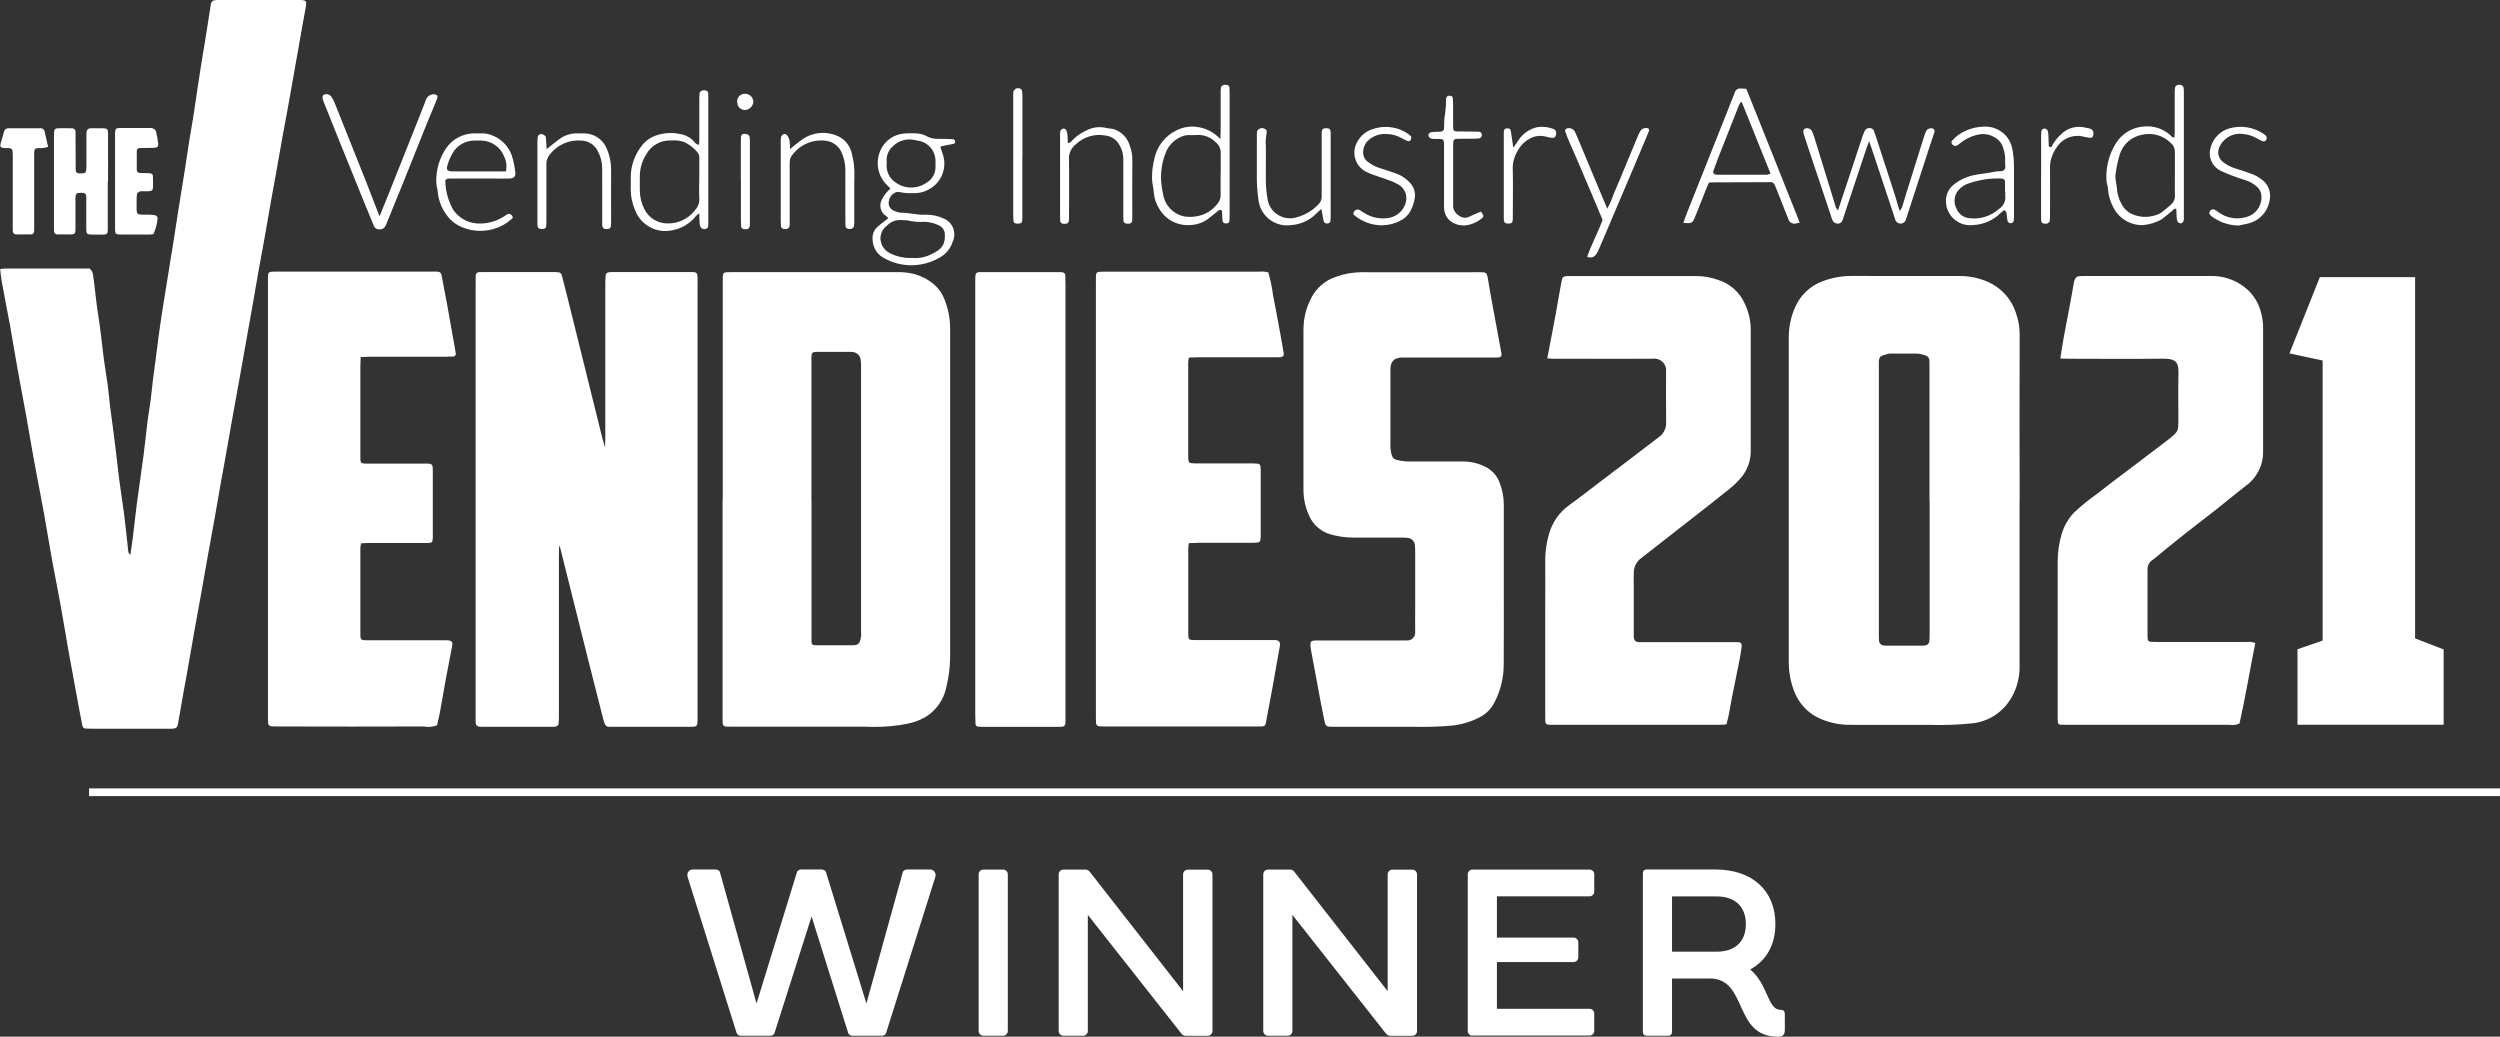
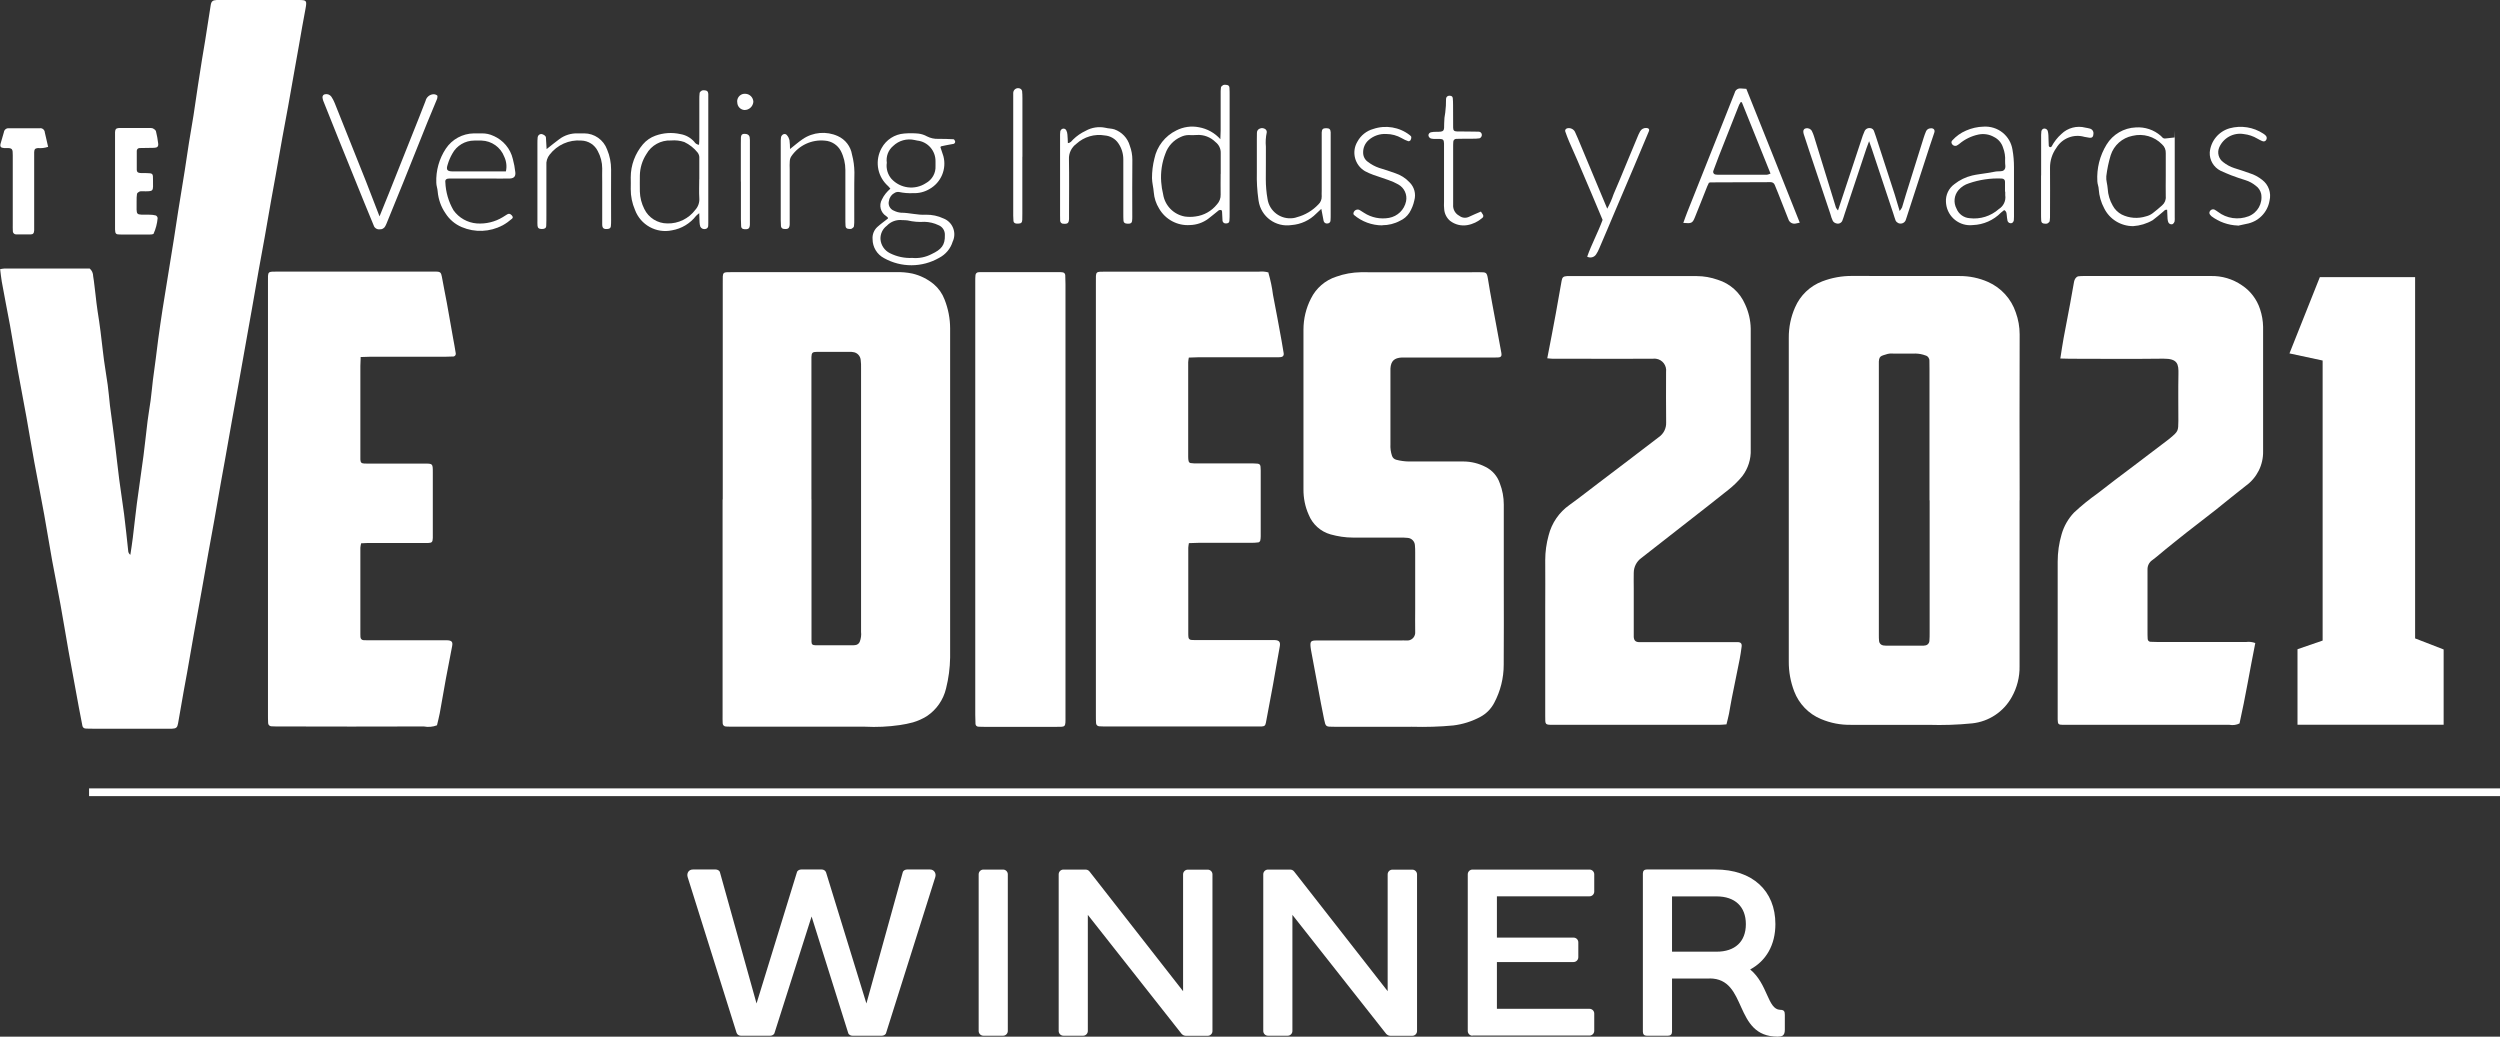
<svg xmlns="http://www.w3.org/2000/svg" id="Layer_2" data-name="Layer 2" viewBox="0 0 323.35 134.08">
  <rect x="0" y="0" width="323.35" height="134.08" fill="#333333" stroke="none" />
  <defs>
    <style>
      .cls-1 {
        isolation: isolate;
      }

      .cls-2 {
        fill: #fff;
        stroke-width: 0px;
      }
    </style>
  </defs>
  <g id="Layer_1-2" data-name="Layer 1">
    <g>
      <g id="Gruppe_477" data-name="Gruppe 477">
        <path id="Pfad_859" data-name="Pfad 859" class="cls-2" d="m297.17,93.74h18.89v-9.74l-3.69-1.43v-46.73h-12.32l-3.93,9.87,4.29.92v36.22l-3.25,1.12v9.76Z" />
      </g>
      <g id="WINNER" class="cls-1">
        <g class="cls-1">
          <path class="cls-2" d="m95.82,133.96c-.22,0-.46-.12-.55-.37l-6.33-20.15c-.15-.52.15-.98.68-.98h2.95c.21,0,.49.12.55.37l4.73,16.96,5.22-16.96c.06-.25.34-.37.55-.37h2.67c.21,0,.46.12.55.37l5.22,16.96,4.7-16.96c.06-.25.34-.37.55-.37h2.98c.52,0,.83.49.68.98l-6.36,20.15c-.06.25-.34.37-.55.37h-3.81c-.22,0-.49-.12-.55-.37l-4.73-15.05-4.79,15.05c-.06.25-.34.37-.55.37h-3.81Z" />
          <path class="cls-2" d="m127.19,133.96c-.34,0-.61-.28-.61-.61v-20.27c0-.34.28-.61.61-.61h2.55c.34,0,.61.28.61.61v20.27c0,.34-.28.61-.61.61h-2.55Z" />
          <path class="cls-2" d="m137.54,133.96c-.34,0-.61-.28-.61-.61v-20.27c0-.34.28-.61.61-.61h2.83c.21,0,.4.06.55.25l12.1,15.48v-15.11c0-.34.28-.61.61-.61h2.58c.34,0,.61.28.61.61v20.27c0,.34-.28.61-.61.61h-2.83c-.21,0-.4-.09-.55-.25l-12.13-15.39v15.02c0,.34-.28.61-.61.61h-2.55Z" />
          <path class="cls-2" d="m164,133.96c-.34,0-.61-.28-.61-.61v-20.27c0-.34.28-.61.61-.61h2.83c.22,0,.4.06.55.25l12.1,15.48v-15.11c0-.34.28-.61.61-.61h2.58c.34,0,.61.28.61.61v20.27c0,.34-.28.61-.61.61h-2.83c-.21,0-.4-.09-.55-.25l-12.13-15.39v15.02c0,.34-.28.61-.61.61h-2.55Z" />
          <path class="cls-2" d="m190.45,133.96c-.34,0-.61-.28-.61-.61v-20.27c0-.34.28-.61.61-.61h15.14c.34,0,.61.28.61.61v2.24c0,.34-.28.61-.61.61h-11.98v5.34h9.92c.34,0,.61.28.61.61v1.93c0,.34-.28.62-.61.62h-9.92v6.05h11.98c.34,0,.61.28.61.61v2.24c0,.34-.28.61-.61.61h-15.14Z" />
          <path class="cls-2" d="m221.11,126.56h-4.85v6.88c0,.34-.18.52-.52.52h-2.76c-.31,0-.49-.18-.49-.52v-20.46c0-.34.18-.52.49-.52h8.88c4.82,0,7.77,2.76,7.77,7.06,0,2.7-1.2,4.76-3.26,5.87,2.3,1.9,2.24,5.16,3.87,5.22.49,0,.61.18.61.64v1.94c0,.8-.4.89-.92.89-5.8,0-3.81-7.53-8.82-7.53Zm-4.85-3.47h5.77c2.37,0,3.78-1.29,3.78-3.56s-1.41-3.59-3.78-3.59h-5.77v7.16Z" />
        </g>
      </g>
      <g id="Gruppe_481" data-name="Gruppe 481">
        <path id="Pfad_897" data-name="Pfad 897" class="cls-2" d="m.03,34.81c.18-.04.37-.06.56-.08h11.01c.29.25.45.61.45,1,.14.8.2,1.61.31,2.42.08.69.15,1.38.26,2.08.29,1.76.5,3.53.7,5.3.15,1.42.42,2.83.61,4.25.12.88.19,1.77.29,2.66.11.92.25,1.84.37,2.77l.31,2.42c.18,1.46.33,2.92.52,4.38.19,1.5.44,2.99.63,4.49.2,1.58.36,3.16.53,4.73,0,.21.11.41.28.53.12-.78.23-1.5.32-2.22.18-1.46.33-2.92.52-4.39.27-2.07.59-4.14.86-6.21.2-1.5.34-3,.53-4.5.11-.88.27-1.76.39-2.64s.19-1.77.3-2.66c.11-.92.25-1.84.37-2.77.11-.84.2-1.69.32-2.54.18-1.27.35-2.53.55-3.79s.41-2.52.61-3.78c.29-1.8.59-3.59.87-5.39.18-1.15.35-2.3.53-3.45.28-1.8.58-3.59.87-5.39.19-1.19.35-2.37.54-3.56s.4-2.37.59-3.55c.2-1.3.39-2.61.58-3.91.17-1.11.34-2.22.52-3.33.13-.8.27-1.6.4-2.4.24-1.54.47-3.06.72-4.59.08-.52.25-.66.77-.69.15,0,.31,0,.46,0h10.14c1.06,0,1.09.07.89,1.16-.31,1.56-.56,3.13-.84,4.69-.17.95-.35,1.9-.51,2.86-.3,1.68-.59,3.35-.89,5.03-.25,1.37-.51,2.74-.76,4.11-.29,1.64-.58,3.28-.87,4.92-.18,1.03-.38,2.06-.56,3.08-.28,1.6-.55,3.2-.84,4.81-.25,1.41-.52,2.82-.77,4.23-.29,1.64-.57,3.28-.86,4.92-.18.99-.36,1.98-.53,2.97-.37,2.06-.73,4.12-1.1,6.18-.33,1.83-.66,3.66-.99,5.49-.29,1.64-.58,3.28-.87,4.92-.18,1.03-.38,2.06-.56,3.09-.28,1.6-.56,3.2-.84,4.81-.25,1.41-.51,2.82-.77,4.23-.29,1.64-.58,3.28-.87,4.92-.33,1.87-.67,3.73-1.01,5.6-.29,1.64-.57,3.28-.86,4.92l-.46,2.51c-.24,1.37-.47,2.75-.72,4.12-.09.53-.25.66-.77.68-.23.01-.46,0-.7,0h-9.55c-.31,0-.61,0-.93-.02-.2,0-.38-.14-.42-.34-.16-.8-.32-1.6-.46-2.39-.45-2.44-.9-4.87-1.34-7.31-.35-1.98-.67-3.97-1.03-5.95-.34-1.9-.73-3.8-1.08-5.71-.36-1.98-.67-3.97-1.03-5.95-.41-2.29-.87-4.56-1.29-6.85-.35-1.9-.66-3.82-1-5.72-.36-1.98-.74-3.96-1.1-5.94s-.67-3.97-1.03-5.96c-.35-1.88-.73-3.78-1.07-5.68-.09-.5-.13-1-.21-1.6" />
-         <path id="Pfad_898" data-name="Pfad 898" class="cls-2" d="m72.32,70.52c-.01.53-.03.95-.03,1.36v20.63c0,.39,0,.77-.05,1.16-.01.11-.18.23-.31.29-.11.04-.23.05-.34.04h-9.33c-.16,0-.31-.01-.46-.06-.1-.05-.18-.13-.23-.23-.04-.11-.06-.22-.05-.34v-56.66c0-.35,0-.7.01-1.05-.02-.24.16-.44.4-.46,0,0,0,0,0,0h.02c.19-.01.39-.01.58-.01h9.33c.64.02.73.09.88.69.31,1.2.61,2.4.91,3.61l4.25,17.15c.08.33.2.66.36,1.22.01-.63.03-1.04.03-1.45v-19.69c0-.39.01-.78.05-1.17.04-.14.15-.26.28-.31.23-.05.46-.06.69-.05h9.91c.15,0,.31,0,.46,0,.36.02.51.15.53.48s.01.7.01,1.05v55.96c0,.31,0,.61-.03.93-.01.2-.18.36-.38.37-.12.01-.23.02-.35.02h-10.38c-.12,0-.23,0-.35,0-.24,0-.45-.17-.52-.4-.06-.14-.11-.29-.15-.44-.67-2.63-1.34-5.26-2-7.89-1.21-4.81-2.41-9.63-3.61-14.44-.04-.11-.09-.22-.15-.32" />
        <path id="Pfad_899" data-name="Pfad 899" class="cls-2" d="m93.48,64.62v-27.98c0-1.57-.12-1.44,1.45-1.44h20.87c.74-.03,1.47.03,2.2.18,1.02.24,1.97.71,2.78,1.38.62.53,1.1,1.21,1.39,1.98.47,1.19.72,2.46.72,3.75v42.55c-.02,1.36-.2,2.71-.53,4.02-.35,1.46-1.23,2.73-2.47,3.56-.56.35-1.16.62-1.8.81-.56.15-1.13.27-1.7.35-1.5.22-3.02.29-4.53.21h-16.91c-.35,0-.7,0-1.05-.02-.24,0-.43-.19-.43-.43h0v-.04c-.02-.35-.01-.7-.01-1.05v-27.87m11.5,0v17.36c0,.35,0,.7,0,1.05s.13.46.52.47h4.89c.08,0,.15-.01.23-.02.28-.02.52-.2.61-.46.15-.4.21-.83.16-1.26v-34.03c.01-.39,0-.78-.05-1.16-.06-.52-.47-.94-.99-.99-.15-.03-.31-.04-.46-.03-1.4,0-2.8,0-4.2,0-.59,0-.7.12-.72.66-.01.31,0,.61,0,.93v17.48" />
        <path id="Pfad_900" data-name="Pfad 900" class="cls-2" d="m261.21,64.7c0,7.15,0,14.3,0,21.45.03,1.4-.32,2.79-1.01,4.01-1.05,1.9-2.96,3.17-5.12,3.4-1.89.19-3.79.25-5.68.19-3.34.02-6.68,0-10.02,0-1.32.02-2.63-.23-3.85-.75-1.6-.66-2.85-1.96-3.47-3.58-.47-1.23-.71-2.54-.7-3.86.01-13.95.01-27.9,0-41.85-.01-1.36.26-2.71.81-3.95.67-1.56,1.94-2.77,3.52-3.37,1.23-.47,2.54-.71,3.86-.7,4.62.02,9.25,0,13.87.01,1.28-.01,2.55.25,3.72.77,1.69.75,2.99,2.18,3.58,3.94.33.91.5,1.87.5,2.84-.02,7.15-.02,14.3,0,21.45h0Zm-11.65.03v-17.02c0-.35,0-.7-.01-1.05.01-.32-.2-.61-.52-.69-.4-.15-.82-.23-1.25-.24-1.01.02-2.02,0-3.03,0-.19-.02-.39,0-.58.04-.92.3-1.2.19-1.16,1.38v34.97c0,.27,0,.54.03.81.03.28.25.5.53.55.11.02.23.03.35.03h4.79c.08,0,.16,0,.23-.02.33-.01.59-.27.61-.6.03-.35.03-.7.03-1.05v-17.14" />
        <path id="Pfad_901" data-name="Pfad 901" class="cls-2" d="m194.5,75.61c0,3.46.02,6.91-.01,10.38,0,1.71-.42,3.4-1.23,4.92-.4.76-1.01,1.39-1.77,1.8-1.09.59-2.29.97-3.52,1.12-1.78.17-3.56.22-5.35.17-3.38.02-6.76,0-10.15,0-.98,0-1.01,0-1.21-.96-.29-1.4-.55-2.81-.81-4.22-.28-1.48-.56-2.97-.83-4.45-.04-.23-.09-.46-.11-.69-.07-.71.04-.84.74-.84,2.18,0,4.35,0,6.53,0h4.31c.27,0,.54-.02.82,0,.57.06,1.08-.36,1.13-.93,0-.08,0-.16,0-.24-.02-.97,0-1.94,0-2.92v-7.23c0-.35,0-.7-.04-1.05-.05-.48-.44-.86-.92-.9-.39-.04-.78-.05-1.16-.04h-5.95c-.97,0-1.93-.15-2.87-.41-1.29-.36-2.34-1.31-2.84-2.56-.46-1.03-.68-2.15-.67-3.28v-20.64c0-1.4.33-2.79.97-4.03.66-1.34,1.84-2.36,3.26-2.82,1.02-.37,2.1-.56,3.19-.58,5.09.02,10.18,0,15.28,0h.12c.79,0,.9,0,1.04.86.33,2.1.75,4.19,1.13,6.29.2,1.1.41,2.21.61,3.31.07.36-.05.54-.39.56-.31.02-.61.01-.93.01h-10.73c-.27,0-.55,0-.82,0-.99.05-1.42.46-1.48,1.42-.01.19,0,.39,0,.58v9.22c-.03.51.04,1.01.2,1.49.08.26.3.46.57.52.53.14,1.07.21,1.61.22,2.37-.02,4.74.02,7.11,0,.97.01,1.93.25,2.79.69.88.43,1.56,1.2,1.87,2.14.34.87.51,1.8.51,2.73-.01,3.46,0,6.91,0,10.38h0Z" />
        <path id="Pfad_902" data-name="Pfad 902" class="cls-2" d="m46.65,46.26c-.02.44-.04.74-.04,1.05v11.54c0,.19,0,.39,0,.58.02.38.13.5.47.52.31.02.61.01.93.01h6.88c1.08,0,1.09,0,1.09,1.11v8.51c-.02.53-.11.63-.6.65-.31.01-.61,0-.93,0h-6.88c-.27,0-.53.03-.86.04-.05.19-.08.38-.1.57v11.19c0,.12,0,.23.01.35,0,.23.18.42.41.42h.04c.31.02.61.01.93.01h9.79c.63.02.8.19.69.76-.27,1.41-.55,2.81-.81,4.22-.27,1.49-.52,2.98-.79,4.45-.1.53-.24,1.05-.36,1.57-.54.21-1.13.26-1.71.15-6.22.02-12.44.02-18.65,0-.35,0-.7,0-1.05-.02-.23,0-.43-.19-.43-.42h0v-.04c-.02-.35-.02-.7-.02-1.05v-55.85c0-1.57-.13-1.45,1.44-1.45h20.28c.59,0,.67.14.77.65.2,1.14.44,2.28.65,3.42.28,1.52.54,3.05.81,4.57.12.65.24,1.29.34,1.94.03.19-.1.37-.29.4,0,0,0,0,0,0h-.03c-.35.02-.7.03-1.05.03h-9.68c-.38,0-.77.02-1.27.04" />
        <path id="Pfad_903" data-name="Pfad 903" class="cls-2" d="m164.06,35.3c.27.93.47,1.88.59,2.84.39,1.98.75,3.96,1.11,5.94.1.53.19,1.08.27,1.6.05.32-.11.5-.46.52-.31.02-.61.01-.93.01h-9.68c-.38,0-.77.03-1.2.04-.04.2-.06.4-.08.6v12.24c0,.19.01.39.06.58.04.11.12.19.23.22.31.04.61.06.92.05h7.23c.9.02.93.04.94.91,0,2.84,0,5.68,0,8.51,0,.19-.02.39-.06.57-.04.11-.12.19-.23.22-.31.04-.61.06-.92.06h-6.88c-.38,0-.77.03-1.2.04-.04.2-.06.4-.08.6v11.08c0,.15,0,.31.02.46,0,.2.16.37.37.38.31.02.61.02.93.02h8.98c.31,0,.61,0,.93,0,.59.03.7.32.6.85-.31,1.63-.57,3.28-.87,4.92s-.61,3.27-.92,4.92c-.07.36-.18.46-.54.48-.27.01-.54,0-.82,0h-19.25c-.31,0-.61,0-.93-.02-.24,0-.43-.19-.43-.43v-.03c-.02-.31-.02-.61-.02-.93v-55.98c0-1.56-.12-1.43,1.46-1.43h19.59c.43-.05.86-.02,1.28.1" />
        <path id="Pfad_904" data-name="Pfad 904" class="cls-2" d="m266.48,46.39c.15-.94.27-1.81.43-2.67.27-1.48.57-2.96.84-4.44.18-.95.33-1.9.51-2.85.03-.15.09-.3.18-.43.08-.12.21-.22.35-.26.27-.03.54-.05.81-.04h16.32c1.44-.04,2.86.38,4.05,1.2,1.11.73,1.94,1.83,2.35,3.1.24.73.38,1.5.39,2.27-.01,5.36-.01,10.72,0,16.09.04,1.78-.81,3.46-2.26,4.49-1.32,1.02-2.59,2.08-3.9,3.12-1.25.98-2.51,1.94-3.76,2.92-.92.72-1.81,1.45-2.72,2.18-.57.46-1.12.96-1.71,1.39-.39.27-.61.72-.6,1.19v8.04c0,.31,0,.61.02.93,0,.21.15.38.36.39.35.02.7.03,1.05.03h11.3c.41-.06.82-.01,1.21.13-.7,3.48-1.27,6.98-2.04,10.4-.4.2-.86.26-1.3.18-6.53,0-13.06,0-19.58,0h-1.98c-.58-.01-.64-.08-.66-.7v-20.4c0-1.2.17-2.4.51-3.55.3-1.05.85-2.01,1.6-2.8.96-.9,1.99-1.73,3.06-2.49,1.52-1.2,3.07-2.35,4.62-3.52l4.53-3.44c.09-.07.18-.14.27-.22.99-.83,1.01-.89,1.02-2.18,0-2.02-.03-4.04.01-6.06.03-1.31-.1-2.01-1.94-2-4.04.05-8.08.02-12.12.01-.38,0-.77-.02-1.21-.03" />
        <path id="Pfad_905" data-name="Pfad 905" class="cls-2" d="m200.12,46.36c.39-2.03.77-3.93,1.11-5.82.26-1.4.5-2.81.75-4.22.08-.46.22-.58.7-.61.19-.01.39,0,.58,0h16.2c.93,0,1.85.17,2.73.48,1.58.49,2.87,1.65,3.52,3.17.46.99.71,2.06.73,3.14v15.63c.05,1.25-.34,2.48-1.1,3.47-.52.63-1.1,1.2-1.74,1.71-1.71,1.38-3.47,2.73-5.2,4.09-2.04,1.6-4.08,3.2-6.13,4.79-.6.44-.96,1.15-.96,1.9-.02.66,0,1.32,0,1.98v5.49c0,.27,0,.55,0,.82.03.44.22.65.64.67.31.02.61,0,.93,0h10.96c.31,0,.61,0,.93,0,.4.02.55.2.49.61-.07.54-.15,1.08-.25,1.6-.33,1.67-.68,3.33-1.01,5-.14.68-.24,1.37-.37,2.05-.09.45-.21.89-.33,1.38-.34.02-.64.06-.94.06h-21.45c-1.1,0-1.05-.01-1.05-1.13v-13.99c0-2.06.02-4.12,0-6.18,0-1.08.15-2.16.44-3.21.4-1.59,1.36-2.99,2.7-3.93,1.32-.95,2.59-1.96,3.89-2.94l3.61-2.74c1.35-1.03,2.71-2.07,4.06-3.1.62-.43.97-1.14.94-1.89-.03-2.14-.01-4.27-.01-6.41v-.12c.11-.83-.47-1.6-1.3-1.71-.14-.02-.28-.02-.42,0-3.5.02-6.99,0-10.49,0h-2.45c-.19,0-.38-.03-.71-.06" />
        <path id="Pfad_906" data-name="Pfad 906" class="cls-2" d="m137.81,64.61v27.98c0,1.56.1,1.42-1.47,1.42h-8.86c-.31,0-.61,0-.93-.02-.21,0-.38-.16-.38-.37-.02-.39-.03-.78-.03-1.16v-56.08c0-.27,0-.54.03-.81.02-.2.19-.36.39-.36.12-.01.23-.02.35-.01h10.14c.12,0,.23,0,.35.02.2,0,.37.16.38.37.02.39.03.77.03,1.16v27.86h0Z" />
-         <path id="Pfad_907" data-name="Pfad 907" class="cls-2" d="m13.94,23.5v6.28c-.02.43-.13.55-.56.56-.46.01-.93.01-1.4,0-.77-.01-.81-.05-.82-.78-.01-.97,0-1.94,0-2.92,0-.39,0-.78,0-1.16-.02-.41-.15-.53-.58-.54h-.12c-.57,0-.69.1-.7.67-.01,1.09,0,2.17,0,3.26,0,.31,0,.61,0,.93-.02.37-.14.52-.48.52-.61.01-1.24.01-1.86,0-.23,0-.42-.17-.43-.4v-.04c-.01-.19-.01-.39-.01-.58v-11.63c0-1.09,0-1.09,1.09-1.09.43,0,.85,0,1.28.02.22,0,.41.17.42.39,0,.02,0,.05,0,.07.01.97,0,1.94.01,2.91,0,.66,0,1.32.01,1.98,0,.34.15.46.52.48.19,0,.39,0,.57-.04.11-.03.19-.11.24-.22.04-.23.06-.46.06-.69v-3.73c-.01-.27,0-.54.04-.81.05-.14.15-.25.29-.31.15-.05.31-.06.46-.04,2.34.04,1.98-.35,2,1.92.02,1.67,0,3.34,0,5.01h-.02Z" />
        <path id="Pfad_908" data-name="Pfad 908" class="cls-2" d="m19.86,30.25c-.1.04-.2.07-.31.08-1.36,0-2.72.02-4.08,0-.49,0-.57-.12-.59-.65,0-.27,0-.54,0-.82v-10.84c0-.31,0-.61,0-.93.02-.37.13-.5.47-.53.08,0,.15,0,.23,0h3.73c.15-.02.31,0,.46.04.15.08.36.22.4.37.13.52.23,1.06.29,1.59.05.39-.11.55-.54.56-.61.02-1.24.01-1.86.03-.2,0-.36.15-.37.35,0,0,0,0,0,0v.02c-.01.82-.01,1.63,0,2.45,0,.27.15.39.46.41.27.01.54,0,.82.01.8.02.83.04.82.89,0,1.51.19,1.48-1.42,1.46-.12-.02-.23,0-.34.04-.12.06-.28.18-.31.29-.04.31-.06.61-.05.92.02,2.01-.26,1.75,1.69,1.78.27,0,.54.03.8.1.13.07.22.2.23.35-.06.7-.24,1.38-.53,2.02" />
        <path id="Pfad_909" data-name="Pfad 909" class="cls-2" d="m115.16,24.4c-.15-.19-.32-.37-.5-.53-1.24-1.26-1.49-3.18-.63-4.72.59-1.08,1.69-1.79,2.92-1.88.62-.05,1.24-.05,1.86.01.38.05.75.17,1.09.36.45.23.95.34,1.45.32.66-.01,1.32.02,1.98.05.07,0,.17.15.2.24.05.15-.04.31-.19.36h-.01c-.11.03-.23.05-.34.06-.42.08-.83.15-1.25.25-.03,0-.06.05-.11.1.13.39.27.78.39,1.18.44,1.66-.3,3.41-1.8,4.25-.64.38-1.37.56-2.11.53-.62.03-1.24-.02-1.84-.15-.19-.02-.38.01-.54.11-.39.19-.67.56-.74.99-.18.55.11,1.13.65,1.33.28.14.58.22.89.25,1.09,0,2.15.33,3.24.26.78-.01,1.55.15,2.25.48,1.13.43,1.7,1.7,1.27,2.84,0,0,0,0,0,0-.02.06-.04.11-.07.16-.27.91-.91,1.66-1.75,2.1-2.2,1.26-4.9,1.28-7.12.04-.92-.48-1.49-1.43-1.49-2.46-.05-.59.18-1.17.61-1.57.43-.39.9-.72,1.38-1.1.03-.14-.11-.21-.23-.31-.73-.46-.97-1.4-.55-2.15.13-.28.3-.54.49-.78.18-.22.38-.42.59-.61m2.86,8.95c.86.08,1.73-.1,2.49-.5,1.25-.59,1.75-1.14,1.71-2.47.02-.56-.31-1.07-.83-1.27-.56-.27-1.17-.41-1.79-.43-.73.05-1.47-.01-2.19-.18-.23-.03-.46-.04-.69-.04-.75-.09-1.49.18-2.01.73-.54.4-.84,1.04-.82,1.71.05.79.52,1.49,1.23,1.84.9.45,1.89.66,2.9.61m-3.31-12.31c-.11.75.11,1.51.6,2.08,1.15,1.25,3.03,1.49,4.45.56.81-.44,1.3-1.3,1.25-2.22-.01-.19,0-.39,0-.58.03-1.38-.99-2.56-2.36-2.71l-.34-.07c-1-.23-2.04.06-2.78.77-.63.53-.94,1.35-.82,2.17" />
        <path id="Pfad_910" data-name="Pfad 910" class="cls-2" d="m225.87,11.49c2.33,5.82,4.62,11.53,6.91,17.31-.27.06-.41.1-.56.12-.4.07-.79-.17-.91-.56-.44-1.12-.88-2.24-1.32-3.35-.14-.36-.29-.72-.44-1.08-.08-.23-.3-.38-.54-.37h-.12l-7.68.03c-.06.01-.12.03-.18.05-.06.13-.15.3-.22.47-.53,1.33-1.05,2.67-1.59,3.99-.31.77-.44.83-1.5.73.17-.47.33-.94.51-1.39,1.1-2.77,2.2-5.54,3.31-8.32.94-2.38,1.9-4.75,2.83-7.13.08-.35.41-.58.77-.55.23.01.46.03.73.05m-.71,1.69c-.08.12-.15.24-.22.37-.88,2.23-1.76,4.46-2.64,6.69-.24.61-.47,1.23-.69,1.84-.08.18,0,.39.18.47.04.02.09.03.13.03.08,0,.15.02.23.02h6.4c.16-.03.31-.08.45-.15-1.25-3.11-2.47-6.16-3.7-9.2,0-.02-.07-.03-.15-.06" />
        <path id="Pfad_911" data-name="Pfad 911" class="cls-2" d="m237.73,27.21c1.08-3.27,2.14-6.47,3.2-9.67.06-.18.14-.36.22-.54.11-.3.43-.48.75-.43.24.02.44.19.5.43.09.22.15.44.23.66.82,2.5,1.63,5.01,2.44,7.52.21.66.39,1.32.63,2.11.12-.14.22-.3.31-.46.18-.55.32-1.12.5-1.67.76-2.44,1.52-4.88,2.29-7.32.09-.3.2-.59.32-.87.1-.21.31-.36.55-.37.39-.06.63.17.52.53-.2.63-.42,1.25-.63,1.88-.94,2.87-1.87,5.75-2.8,8.62-.1.29-.18.59-.29.88-.17.36-.6.51-.96.34-.14-.07-.26-.18-.33-.32-.11-.29-.2-.59-.29-.88-.93-2.8-1.86-5.59-2.79-8.39-.1-.29-.2-.58-.35-1-.14.38-.25.64-.34.92-.95,2.83-1.89,5.66-2.83,8.5-.09.26-.15.52-.26.77-.08.33-.42.54-.75.46-.02,0-.05-.01-.07-.02-.18-.04-.34-.15-.44-.31-.13-.28-.24-.57-.31-.87l-2.77-8.28c-.23-.7-.46-1.4-.69-2.1-.03-.11-.05-.23-.05-.34,0-.2.14-.37.34-.39.32-.07.64.08.78.37.1.21.19.42.26.65.95,3.07,1.9,6.14,2.84,9.22.07.14.16.27.27.38" />
        <path id="Pfad_912" data-name="Pfad 912" class="cls-2" d="m157.84,18.03c.02-.54.04-.85.04-1.15v-4.66c-.01-.31,0-.62.04-.92.02-.12.18-.23.29-.3.11-.04.23-.05.34-.03.31.01.46.13.47.39.02.35.02.7.02,1.05v15.13c0,.35,0,.7-.03,1.04-.02.24-.2.31-.41.32-.22.04-.44-.11-.48-.33,0,0,0,0,0,0,0-.02,0-.03,0-.05-.03-.39-.04-.77-.06-1.16,0-.07-.06-.18-.11-.19-.11-.03-.22-.02-.31.03-.46.35-.89.75-1.36,1.09-.69.52-1.52.8-2.38.82-1.63.11-3.18-.73-3.99-2.15-.39-.63-.62-1.34-.68-2.08-.04-.61-.22-1.21-.23-1.84,0-.85.1-1.7.31-2.53.33-1.58,1.38-2.93,2.84-3.64.9-.46,1.93-.61,2.92-.41,1.08.19,2.06.74,2.78,1.55m.04,4.47h0c0-.89-.01-1.79,0-2.68.02-.55-.23-1.08-.67-1.42-.64-.64-1.52-.98-2.43-.92-.35.03-.7.03-1.05.01-.35,0-.69.09-1.01.24-.94.41-1.67,1.2-2,2.17-.45,1.16-.63,2.41-.54,3.65.04.54.12,1.08.25,1.6.23,1.47,1.36,2.62,2.82,2.88.45.06.91.06,1.37-.01,1.09-.14,2.08-.7,2.77-1.56.32-.34.5-.8.48-1.27-.02-.89,0-1.79,0-2.68" />
        <path id="Pfad_913" data-name="Pfad 913" class="cls-2" d="m90.41,18.73c.02-.26.04-.52.04-.78v-5.01c0-.31,0-.62.04-.92.02-.12.17-.24.29-.31.11-.04.23-.05.34-.03.31.01.45.13.48.39.01.12.02.23.01.35v16.42c0,.12,0,.23-.01.35.01.2-.13.38-.33.42-.27.08-.56-.04-.69-.29-.06-.18-.09-.37-.1-.57-.02-.34-.02-.69-.04-1.18-.14.11-.28.22-.41.35-.77.99-1.88,1.66-3.12,1.87-2.03.43-4.06-.7-4.78-2.64-.37-.86-.56-1.78-.55-2.71.02-.5,0-1.01,0-1.51,0-1.57.57-3.08,1.58-4.27.43-.5.99-.89,1.61-1.11,1.03-.37,2.14-.45,3.21-.21.7.11,1.34.46,1.81.99.13.22.36.37.61.4m.05,4.45h0v-2.68c.03-.27-.05-.55-.22-.77-.46-.58-1.05-1.04-1.72-1.36-.55-.19-1.14-.25-1.72-.2-1.31-.06-2.55.62-3.19,1.77-.53.82-.82,1.77-.84,2.74,0,.7-.02,1.4,0,2.1.02.78.22,1.54.57,2.24.55,1.15,1.72,1.88,2.99,1.88,1.42.04,2.77-.63,3.62-1.77.37-.41.55-.95.51-1.49-.05-.81-.01-1.63-.01-2.45" />
-         <path id="Pfad_914" data-name="Pfad 914" class="cls-2" d="m281.25,17.78c.01-.3.03-.6.03-.91v-4.78c-.01-.27,0-.54.05-.81.06-.14.17-.24.31-.29.15-.05.31-.05.46,0,.14.05.25.15.31.28.05.23.06.46.05.69v15.98c.02.19,0,.39-.02.58-.04.14-.13.26-.25.34-.23.08-.48-.03-.57-.26-.05-.15-.08-.3-.09-.45-.02-.38-.03-.77-.05-1.14-.28-.07-.38.13-.52.24-.45.37-.88.76-1.35,1.1-.77.45-1.64.71-2.53.77-1.59,0-3.05-.89-3.75-2.32-.4-.75-.64-1.58-.7-2.44,0-.34-.17-.68-.18-1.03-.1-1.68.32-3.34,1.2-4.77.81-1.32,2.23-2.15,3.78-2.21,1.18-.08,2.34.31,3.23,1.09.16.14.27.39.61.34m.03,4.82h0c0-.97-.01-1.94,0-2.92.02-.43-.15-.85-.48-1.14-.99-1.02-2.45-1.44-3.83-1.1-1.32.26-2.4,1.22-2.81,2.5-.27.89-.46,1.8-.57,2.72-.02.27,0,.54.06.81.05.26.1.53.12.8.04.78.27,1.54.66,2.21.26.48.66.87,1.14,1.13.98.49,2.12.57,3.16.24.3-.07.58-.2.84-.39.44-.32.84-.69,1.25-1.04.33-.29.5-.71.46-1.14-.02-.89,0-1.79,0-2.68" />
+         <path id="Pfad_914" data-name="Pfad 914" class="cls-2" d="m281.25,17.78c.01-.3.03-.6.03-.91v-4.78v15.98c.02.19,0,.39-.02.58-.04.14-.13.26-.25.34-.23.08-.48-.03-.57-.26-.05-.15-.08-.3-.09-.45-.02-.38-.03-.77-.05-1.14-.28-.07-.38.13-.52.24-.45.37-.88.76-1.35,1.1-.77.45-1.64.71-2.53.77-1.59,0-3.05-.89-3.75-2.32-.4-.75-.64-1.58-.7-2.44,0-.34-.17-.68-.18-1.03-.1-1.68.32-3.34,1.2-4.77.81-1.32,2.23-2.15,3.78-2.21,1.18-.08,2.34.31,3.23,1.09.16.14.27.39.61.34m.03,4.82h0c0-.97-.01-1.94,0-2.92.02-.43-.15-.85-.48-1.14-.99-1.02-2.45-1.44-3.83-1.1-1.32.26-2.4,1.22-2.81,2.5-.27.89-.46,1.8-.57,2.72-.02.27,0,.54.06.81.05.26.1.53.12.8.04.78.27,1.54.66,2.21.26.48.66.87,1.14,1.13.98.49,2.12.57,3.16.24.3-.07.58-.2.84-.39.44-.32.84-.69,1.25-1.04.33-.29.5-.71.46-1.14-.02-.89,0-1.79,0-2.68" />
        <path id="Pfad_915" data-name="Pfad 915" class="cls-2" d="m6.2,19c-.42.14-.86.19-1.3.15-.35.04-.46.14-.48.52-.01.31,0,.61,0,.93v8.27c0,.31,0,.61,0,.93-.02.37-.14.52-.47.52-.61.01-1.24.01-1.86,0-.23,0-.42-.17-.43-.4,0,0,0,0,0,0v-.04c-.02-.31-.01-.61-.01-.93v-8.85c0-.82-.02-.98-.89-.95-.08,0-.16,0-.23,0-.44-.03-.56-.19-.45-.59.14-.48.28-.97.42-1.45.04-.33.33-.56.66-.52h0c1.32-.01,2.64-.01,3.96,0,.31-.06.61.15.67.47,0,.01,0,.03,0,.04.15.63.29,1.27.44,1.92" />
        <path id="Pfad_916" data-name="Pfad 916" class="cls-2" d="m49.1,27.96c.45-1.11.84-2.07,1.23-3.04,1.02-2.56,2.04-5.11,3.05-7.66.56-1.4,1.12-2.8,1.66-4.21.11-.47.5-.81.98-.86.19-.01.37.04.52.15.07.05.04.3,0,.43-.42,1.04-.87,2.07-1.29,3.11-1.03,2.55-2.04,5.11-3.07,7.66-.72,1.8-1.46,3.59-2.19,5.38-.04.11-.1.21-.15.32-.14.29-.45.46-.77.42-.32.03-.62-.16-.72-.46-.41-1-.83-2-1.24-3.01-1.14-2.8-2.27-5.6-3.4-8.4-.64-1.58-1.27-3.16-1.9-4.75-.05-.15-.09-.3-.1-.45-.01-.2.13-.38.33-.4.31-.07.64.06.82.32.17.26.32.53.43.82,1.35,3.38,2.71,6.76,4.05,10.14.57,1.44,1.12,2.89,1.74,4.5" />
        <path id="Pfad_917" data-name="Pfad 917" class="cls-2" d="m61.95,23.09h-3.84c-.37,0-.56.16-.51.47.05,1.28.41,2.52,1.05,3.63.7.99,1.82,1.62,3.03,1.71,1.17.08,2.34-.2,3.34-.81.2-.11.39-.26.59-.37.23-.13.39-.08.6.15.11.13.17.29.02.41-.38.33-.79.63-1.23.87-1.64.86-3.57.95-5.28.22-.87-.37-1.6-.99-2.1-1.78-.58-.83-.92-1.81-1.01-2.82-.02-.38-.18-.76-.18-1.14-.06-1.56.37-3.1,1.23-4.4.81-1.22,2.17-1.96,3.64-1.98.35-.01.7,0,1.05,0,.5,0,1,.1,1.46.32,1.27.54,2.21,1.66,2.52,3,.15.56.26,1.13.32,1.71.06.54-.18.79-.73.81-.85.02-1.71,0-2.56,0h-1.39,0Zm3.48-.91c.15-.64.07-1.31-.21-1.91-.47-1.23-1.63-2.05-2.94-2.09-.31,0-.61,0-.93,0-1.19,0-2.29.65-2.85,1.7-.25.44-.45.9-.59,1.38-.24.71-.08.91.67.91,2.28,0,4.55,0,6.85,0" />
        <path id="Pfad_918" data-name="Pfad 918" class="cls-2" d="m259.22,27.17c-.14.1-.28.21-.41.33-.96.98-2.26,1.56-3.63,1.61-1.72.2-3.27-1.03-3.47-2.74,0,0,0,0,0,0,0-.08-.02-.15-.02-.24-.06-.91.36-1.79,1.1-2.32.67-.53,1.45-.91,2.29-1.11.63-.15,1.29-.21,1.94-.32.38-.06.76-.14,1.14-.2.34-.05.77.03,1-.15.37-.28.14-.8.18-1.21.04-.58-.05-1.17-.26-1.71-.18-.6-.6-1.11-1.17-1.39-.61-.35-1.32-.46-2.01-.32-.91.19-1.76.6-2.47,1.2-.12.1-.25.18-.39.25-.23.07-.48-.04-.59-.26-.08-.14-.06-.31.06-.43.5-.55,1.1-.98,1.78-1.27.71-.31,1.47-.49,2.25-.51.9-.06,1.8.22,2.5.79.67.55,1.11,1.31,1.25,2.16.14.76.2,1.53.2,2.3v5.94c.01.31,0,.62-.02.93-.03.14-.11.27-.24.35-.23.08-.48-.03-.57-.26,0,0,0,0,0,0h0c-.05-.26-.09-.53-.11-.8-.03-.23-.02-.47-.34-.62m.13-2.38h-.01c0-.43,0-.85,0-1.28,0-.27-.17-.41-.45-.42-1.43-.06-2.86.15-4.22.62-.52.16-.99.46-1.35.88-.57.67-.67,1.62-.25,2.4.28.7.94,1.18,1.69,1.23,1.37.17,2.74-.26,3.78-1.18.61-.38.94-1.08.83-1.79-.01-.15-.01-.31,0-.46" />
        <path id="Pfad_919" data-name="Pfad 919" class="cls-2" d="m70.68,19.3c.63-.5,1.14-.92,1.66-1.3.69-.52,1.54-.78,2.4-.75h.82c1.32,0,2.5.83,2.96,2.08.35.82.52,1.71.52,2.6-.02,2.17,0,4.35,0,6.52,0,.27,0,.54-.03.81-.02.23-.18.33-.39.35-.54.06-.73-.08-.73-.61,0-1.82,0-3.65,0-5.47,0-.58-.02-1.17,0-1.75,0-.78-.2-1.54-.57-2.23-.4-.82-1.22-1.35-2.14-1.37-1.58-.13-3.11.56-4.08,1.81-.32.39-.48.9-.43,1.41.01,2.17,0,4.35,0,6.52,0,.43,0,.85-.02,1.28-.01.31-.2.42-.57.42s-.54-.13-.56-.44c-.02-.23-.01-.46-.01-.7v-9.9c0-.27,0-.54.03-.81.02-.24.22-.43.46-.44.28.03.6.24.61.45.04.46.06.92.09,1.51" />
        <path id="Pfad_920" data-name="Pfad 920" class="cls-2" d="m170.89,27.02c-.31.29-.48.44-.64.6-.85.87-1.99,1.4-3.21,1.49-2.04.31-3.94-1.08-4.25-3.12,0,0,0,0,0,0-.01-.07-.02-.14-.03-.2-.16-1.15-.23-2.31-.2-3.47v-4.31c0-.27,0-.54.01-.82-.01-.24.13-.46.35-.55.25-.12.55-.09.77.09.11.1.17.25.15.4-.13.61-.17,1.23-.11,1.85-.01,1.4.01,2.8-.01,4.2,0,.85.07,1.7.22,2.54.23,1.6,1.71,2.71,3.32,2.49.17-.02.33-.06.49-.12,1.06-.28,2.01-.85,2.77-1.65.29-.27.44-.64.43-1.04-.02-.23,0-.46,0-.7v-7.57c.02-.41.15-.55.57-.55s.57.13.59.53c.01.23,0,.46,0,.7v9.9c0,.27,0,.54-.02.81,0,.2-.16.37-.36.38-.23.06-.47-.08-.53-.31h0c-.09-.46-.17-.92-.3-1.57" />
        <path id="Pfad_921" data-name="Pfad 921" class="cls-2" d="m102.15,19.3c.63-.5,1.12-.93,1.66-1.3,1.34-.92,3.07-1.07,4.55-.4.98.44,1.67,1.34,1.84,2.4.2.75.3,1.52.31,2.29-.04,2.02-.01,4.04-.02,6.06.01.31,0,.62-.04.92-.02.12-.17.24-.29.31-.11.04-.23.05-.34.03-.31-.01-.45-.14-.46-.4-.02-.31-.02-.61-.02-.93v-6.3c0-.85-.2-1.7-.59-2.46-.41-.77-1.19-1.27-2.06-1.33-1.7-.17-3.36.6-4.33,2.01-.13.19-.2.41-.21.64-.02.35-.03.7-.01,1.05v7.11c-.02.52-.2.67-.74.61-.2,0-.37-.15-.39-.35-.02-.27-.03-.54-.03-.81v-9.91c-.01-.27,0-.54.04-.81.04-.15.14-.27.27-.35.18-.1.41-.04.51.13.15.17.25.38.31.61.05.39.07.79.07,1.18" />
        <path id="Pfad_922" data-name="Pfad 922" class="cls-2" d="m138.1,18.51c.38-.02.51-.29.7-.47.47-.46,1.02-.84,1.62-1.12.78-.44,1.7-.58,2.57-.39.37.1.77.08,1.14.2.97.34,1.72,1.13,2,2.12.22.58.33,1.2.33,1.82-.03,2.45-.01,4.9-.01,7.35,0,.19,0,.39-.03.58-.03.23-.19.32-.4.33-.08,0-.16,0-.23,0-.31-.02-.46-.13-.48-.39-.02-.31-.02-.61-.02-.93v-7c0-.74-.22-1.46-.64-2.07-.39-.59-1.04-.96-1.75-1.02-1.33-.23-2.68.17-3.68,1.08-.63.46-1,1.21-.96,2,.04,2.29.01,4.59.01,6.88v.82c-.02.55-.17.68-.71.64-.23.02-.43-.16-.44-.38v-.05c-.01-.23-.01-.46-.01-.7v-10.02c-.01-.27,0-.54.03-.81.04-.14.14-.26.27-.32.19-.07.41,0,.5.19.09.17.14.36.15.55.04.38.04.75.06,1.13" />
        <path id="Pfad_923" data-name="Pfad 923" class="cls-2" d="m205.28,33.22c.57-1.63,1.39-3.12,2-4.78-.46-1.09-.94-2.23-1.42-3.38-.61-1.46-1.24-2.93-1.87-4.39-.34-.78-.7-1.56-1.03-2.34-.18-.43-.35-.86-.5-1.3-.09-.24.1-.45.37-.46.4-.03.78.2.92.58.23.49.43.99.64,1.49.78,1.86,1.56,3.72,2.33,5.58l1.16,2.77c.33-.6.6-1.22.82-1.87.56-1.28,1.09-2.57,1.62-3.86.48-1.14.95-2.29,1.43-3.44.11-.29.24-.57.39-.84.16-.28.46-.44.78-.43.3,0,.46.17.35.42-.63,1.5-1.26,3-1.89,4.5l-2.46,5.78c-.7,1.64-1.38,3.29-2.09,4.92-.1.25-.23.49-.38.72-.25.4-.77.53-1.18.3" />
        <path id="Pfad_924" data-name="Pfad 924" class="cls-2" d="m178.8,29.15c-1.35,0-2.66-.48-3.69-1.36-.06-.09-.08-.21-.03-.31.1-.29.41-.44.7-.35,0,0,0,0,0,0,.06.02.11.05.16.09.17.1.33.2.49.31.95.62,2.11.85,3.23.65,1.1-.2,1.97-1.04,2.2-2.14.18-.87-.23-1.75-1-2.18-.41-.23-.83-.42-1.27-.57-.65-.24-1.32-.44-1.98-.68-.37-.13-.72-.29-1.06-.47-1.32-.77-1.77-2.47-1-3.79l.03-.05c.43-.79,1.17-1.38,2.04-1.62,1.6-.54,3.37-.25,4.71.79.09.07.2.17.21.26,0,.15-.03.29-.11.42-.07.08-.18.13-.29.11-.29-.1-.58-.23-.84-.39-.61-.35-1.3-.54-2-.54-.82-.05-1.64.23-2.26.77-.48.41-.75,1.02-.73,1.65,0,.48.23.92.62,1.19.43.33.91.59,1.43.77.71.2,1.4.45,2.1.69.7.23,1.34.63,1.84,1.17.63.61.87,1.51.63,2.35-.12.57-.34,1.11-.64,1.6-.3.46-.72.82-1.22,1.04-.7.38-1.49.57-2.28.57" />
        <path id="Pfad_925" data-name="Pfad 925" class="cls-2" d="m191.55,27.37c.09.14.18.26.25.39.09.14.06.32-.07.42-.56.49-1.24.82-1.97.94-.78.13-1.57-.07-2.2-.55-.45-.38-.73-.93-.77-1.52-.03-.31-.04-.62-.02-.93v-7.57c-.02-.46-.11-.56-.54-.58-.19-.01-.39,0-.58,0-.15,0-.31,0-.46-.03-.24-.02-.43-.22-.44-.46.02-.2.18-.36.38-.38.19-.04.38-.05.58-.05,1.12,0,1.08-.06,1.08-1.12,0-.46.05-.93.14-1.38.07-.58.11-1.16.1-1.74-.01-.22.16-.41.38-.43,0,0,0,0,0,0,.02,0,.04,0,.06,0,.21,0,.4.06.43.29.03.31.04.61.04.92,0,.97,0,1.94.01,2.91,0,.37.13.49.49.5.93.02,1.86,0,2.79.03.23-.01.42.16.43.39,0,0,0,0,0,0,0,.06,0,.11-.02.16-.04.14-.14.25-.28.31-.31.04-.61.06-.92.05-.7,0-1.4,0-2.09.02-.2,0-.37.16-.38.36h0c-.02.23-.02.46-.02.7v7.1c0,.12.01.23,0,.35-.05.6.27,1.17.8,1.44.34.27.81.33,1.21.15.48-.24.98-.43,1.59-.7" />
        <path id="Pfad_926" data-name="Pfad 926" class="cls-2" d="m289.43,29.17c-1.23-.04-2.43-.47-3.41-1.21-.06-.05-.11-.11-.15-.17-.11-.11-.14-.28-.07-.43.1-.22.35-.34.58-.27.17.09.33.19.49.31,1.13.87,2.64,1.08,3.97.57,1.16-.46,1.84-1.67,1.62-2.9-.1-.42-.34-.79-.69-1.04-.39-.32-.84-.57-1.32-.72-.63-.19-1.26-.41-1.87-.64-.47-.18-.93-.39-1.38-.59-.89-.45-1.44-1.38-1.39-2.38.13-1.47,1.16-2.71,2.58-3.11,1.48-.4,3.06-.15,4.34.69.13.08.25.18.35.29.13.16.13.38.02.54-.09.17-.31.23-.48.14h-.02c-.22-.1-.43-.2-.63-.32-.54-.32-1.13-.52-1.75-.59-1.35-.23-2.67.5-3.2,1.76-.27.67-.06,1.44.53,1.87.43.34.91.6,1.43.77.67.19,1.33.44,1.98.66.6.18,1.15.48,1.64.87.82.63,1.19,1.68.94,2.69-.26,1.54-1.47,2.74-3.01,3-.37.09-.75.16-1.06.23" />
-         <path id="Pfad_927" data-name="Pfad 927" class="cls-2" d="m195.74,19.09l.6-.86c.57-.94,1.51-1.59,2.58-1.8.69-.08,1.39,0,2.03.26.34.1.43.66.19,1-.07.09-.18.14-.29.14-.27,0-.54-.05-.8-.13-.75-.23-1.56-.14-2.23.25-.68.38-1.23.96-1.58,1.65-.41.71-.61,1.51-.58,2.33.05,1.9.01,3.8.01,5.7,0,.27,0,.54-.01.81-.02.35-.15.46-.52.48-.49.01-.61-.1-.64-.59v-10.93c0-.12,0-.23,0-.35.02-.31.15-.44.41-.45.23-.05.46.1.5.33v.03c.1.65.19,1.29.32,2.14" />
        <path id="Pfad_928" data-name="Pfad 928" class="cls-2" d="m132.23,20.28v7.34c0,.27,0,.54-.01.82-.02.36-.15.47-.51.48-.08,0-.15,0-.23,0-.21-.02-.38-.11-.4-.34-.02-.23-.03-.46-.03-.7v-15.84c0-.35.27-.63.62-.64.13,0,.25.03.35.1.09.06.16.17.18.28.03.31.04.61.04.92v7.57h0Z" />
        <path id="Pfad_929" data-name="Pfad 929" class="cls-2" d="m264,22.69v-4.78c-.01-.31,0-.62.03-.93.03-.14.12-.26.25-.33.23-.08.48.04.57.26.05.19.08.38.09.57.02.46.02.93.05,1.4,0,.05.09.13.15.15.07.01.14,0,.2-.06.33-.62.76-1.18,1.28-1.64.82-.8,2-1.11,3.11-.82.19.04.38.06.57.12.32.08.52.39.46.71-.02.4-.2.54-.6.46-.19-.04-.38-.06-.57-.1-1.38-.4-2.86.18-3.61,1.41-.55.76-.84,1.67-.83,2.61.02,1.98,0,3.96,0,5.95.01.31,0,.62-.04.92-.02.12-.17.24-.29.31-.11.04-.23.05-.34.03-.31-.01-.46-.13-.47-.4-.02-.31-.02-.61-.02-.93v-4.9h0Z" />
        <path id="Pfad_930" data-name="Pfad 930" class="cls-2" d="m95.82,23.46v-4.88c0-.27,0-.54.01-.81.02-.31.15-.45.41-.46.39-.02.67.14.72.44.03.23.04.46.03.7v10.58c-.02.53-.19.66-.74.61-.22-.02-.37-.12-.39-.35-.02-.31-.03-.61-.03-.92v-4.89h-.01Z" />
        <path id="Pfad_931" data-name="Pfad 931" class="cls-2" d="m95.35,13.23c-.06-.55.33-1.04.88-1.1,0,0,0,0,0,0,.06,0,.12,0,.18,0,.56.02,1.01.47,1.03,1.04-.05.6-.55,1.07-1.16,1.06-.52-.04-.92-.47-.92-1" />
      </g>
      <g id="Linie_11" data-name="Linie 11">
        <rect class="cls-2" x="11.52" y="101.97" width="311.83" height="1" />
      </g>
    </g>
  </g>
</svg>